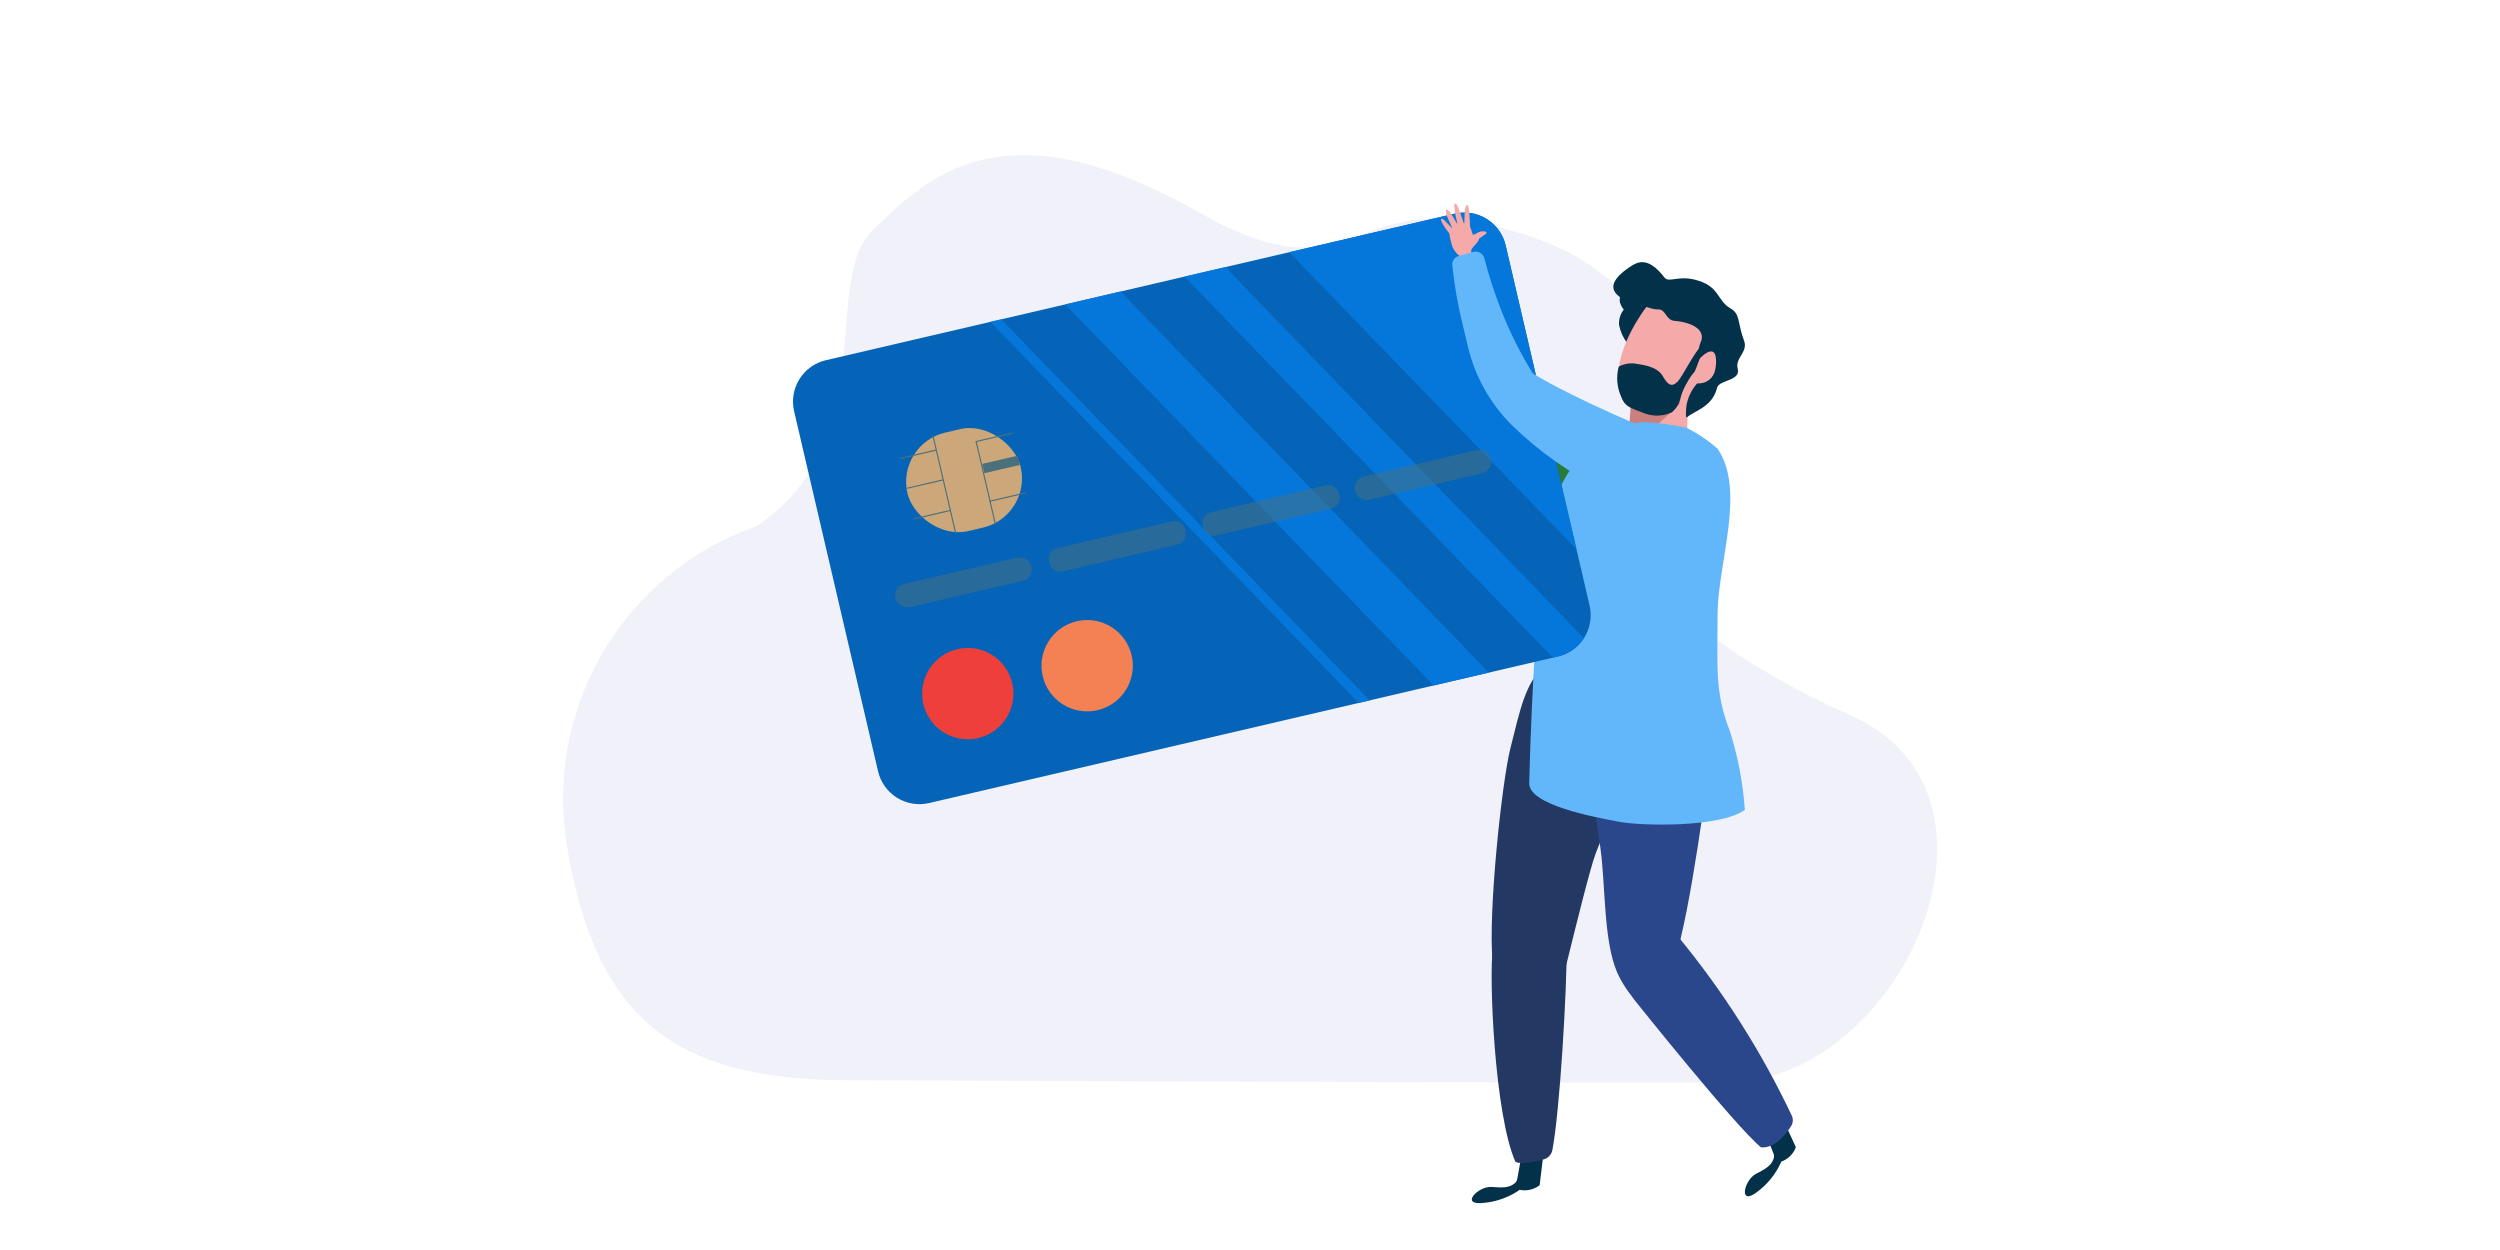
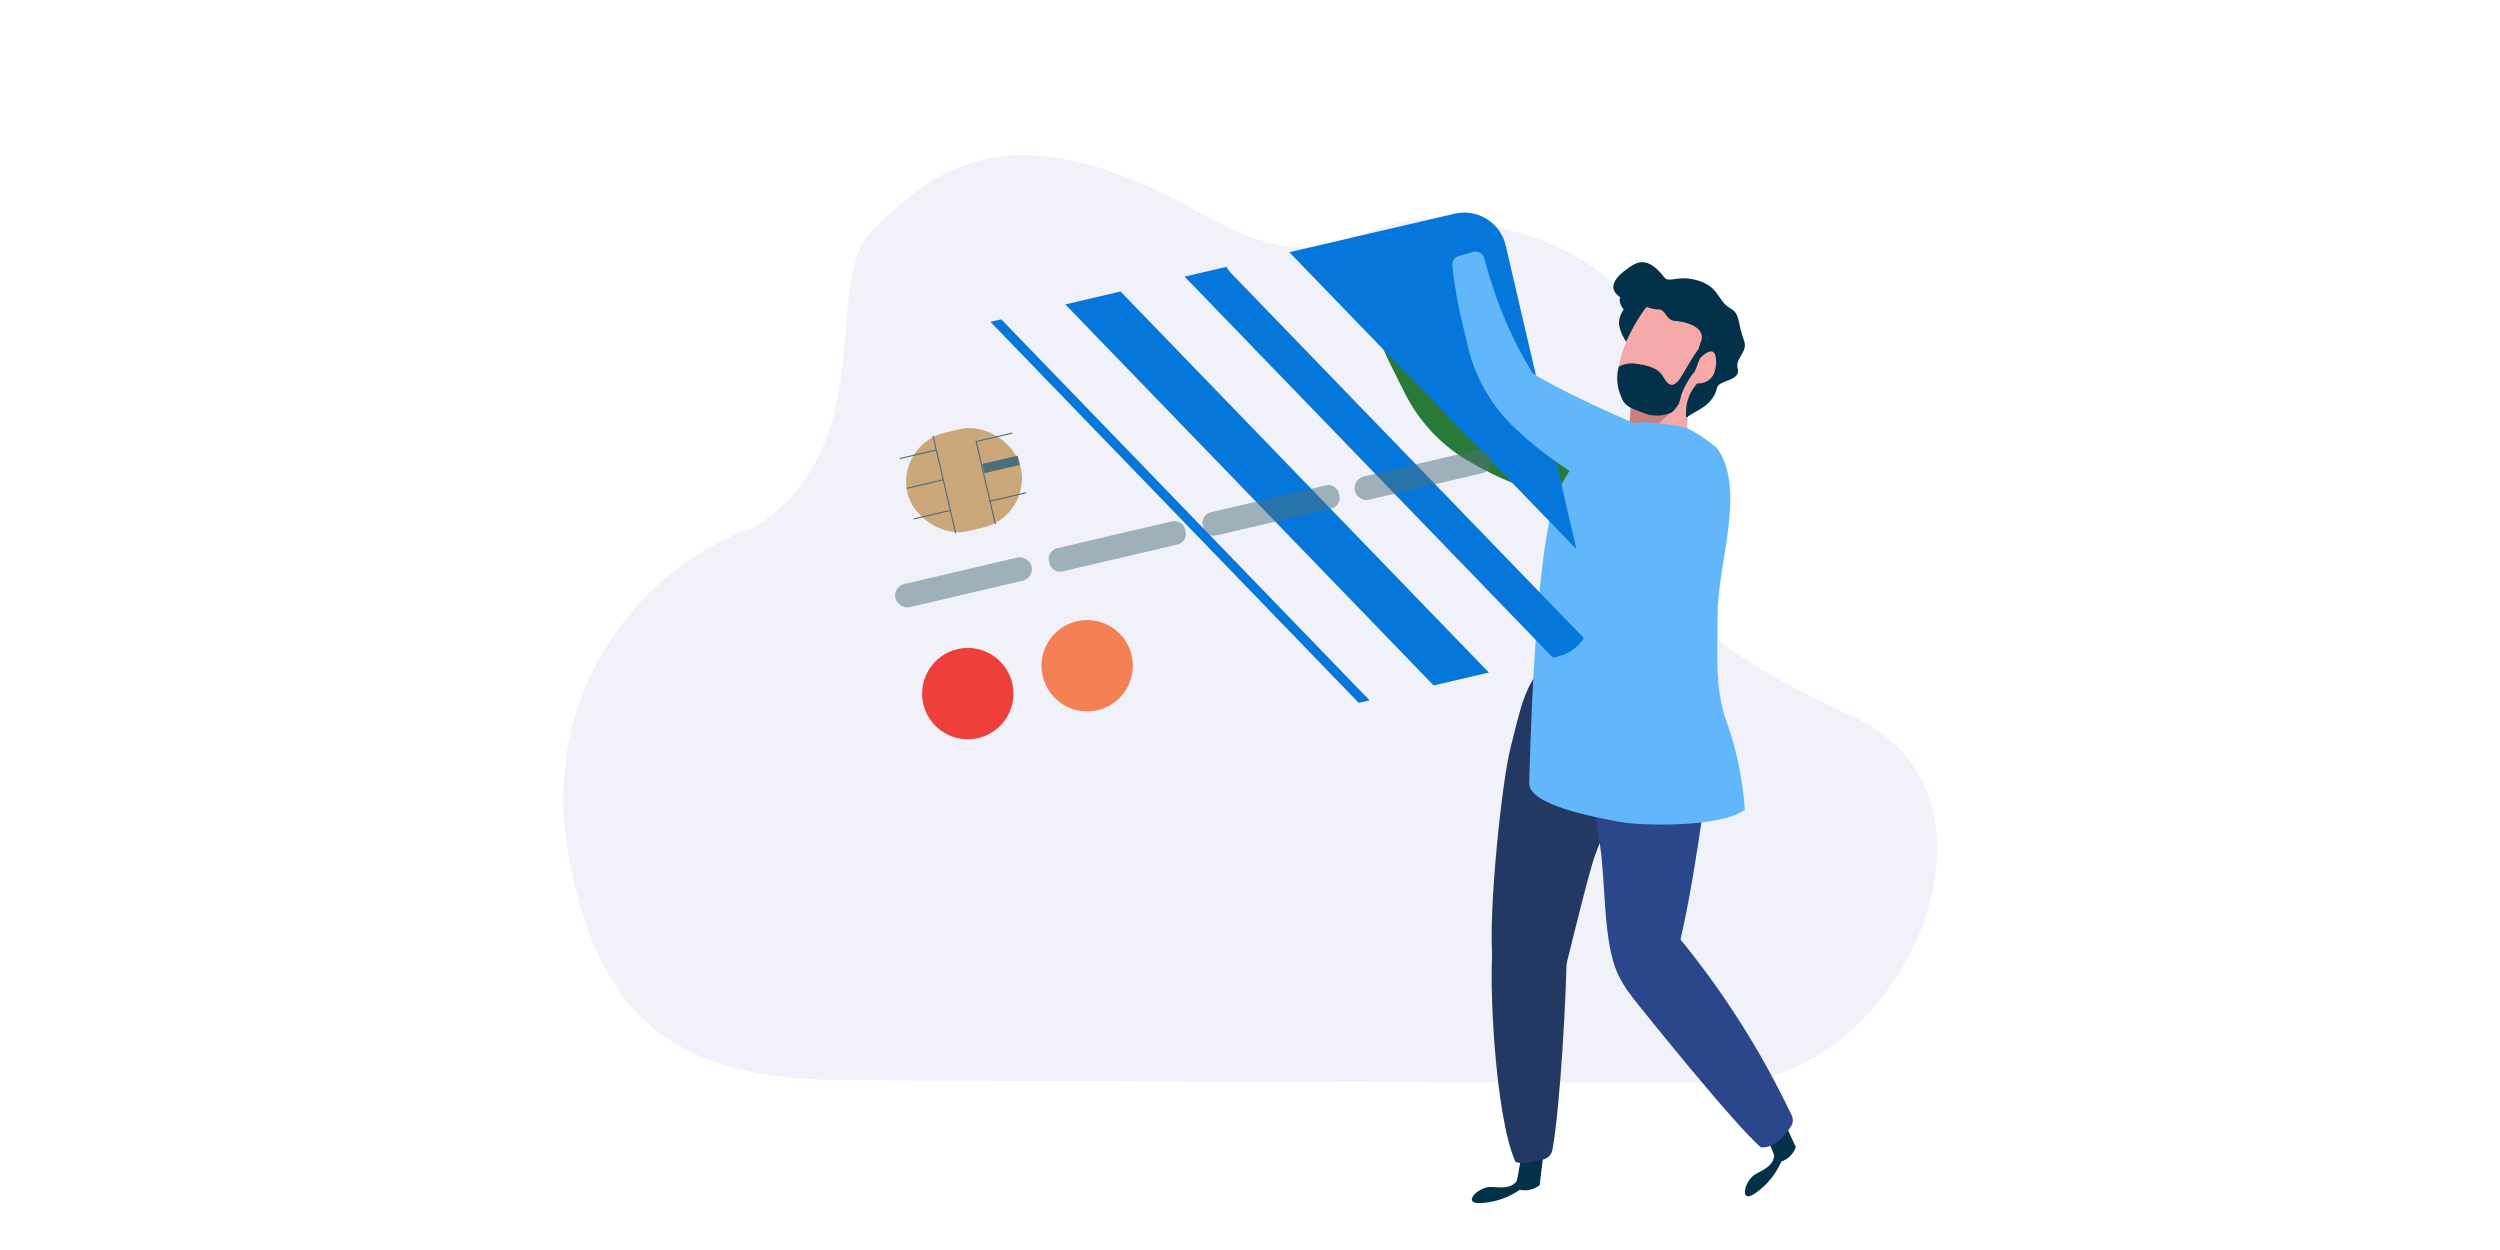
<svg xmlns="http://www.w3.org/2000/svg" width="262px" height="131px" viewBox="0 0 262 131" version="1.1">
  <title>Illustrazioni/card/pagamenti</title>
  <g id="Illustrazioni/card/pagamenti" stroke="none" stroke-width="1" fill="none" fill-rule="evenodd">
    <rect id="Rectangle-Copy" fill="#FFFFFF" x="0" y="0" width="262" height="131" />
    <g id="pagamento_elettronico_2-2" transform="translate(56, -10)" fill-rule="nonzero">
      <rect id="Rettangolo_4087" fill="#FFFFFF" opacity="0" x="0" y="0" width="150" height="150" />
      <path d="M23.278,65.145 C36.647,56.267 29.884,39.469 35.504,34.08 C41.124,28.691 49.004,20.527 69.679,32.273 C86.482,41.824 85.18,29.119 102.047,34.08 C102.153,34.109 102.259,34.138 102.788,34.289 C123.335,40.05 119.881,59.15 117.205,65.145 C114.264,71.727 125.99,79.596 138.005,85.003 C156.844,93.485 142.988,123.281 125.192,123.425 C111.813,123.531 70.32,123.319 32.811,123.206 C15.505,123.156 6.284,117.558 3.311,97.926 C1.292,83.634 9.653,69.908 23.278,65.145 Z" id="Tracciato_20638" fill="#F0F1F9" />
      <g id="Raggruppa_24275" transform="translate(10.954, 5.441)">
        <path d="M78.541,36.029 C78.541,36.029 78.291,35.611 78.379,35.439 C78.467,35.267 78.797,34.509 78.797,34.509 L78.835,34.187 C78.835,34.187 79.257,33.687 79.328,33.587 C79.399,33.487 79.485,33.328 79.243,33.316 C78.944,33.335 78.664,33.471 78.464,33.695 C78.364,33.83 78.228,33.934 78.072,33.995 C77.916,33.74 77.745,33.494 77.561,33.258 C77.561,33.258 77.229,32.211 77.051,31.791 C76.873,31.371 76.775,31.145 76.651,31.169 C76.527,31.193 76.489,31.478 76.609,31.951 C76.699,32.306 76.833,32.825 76.887,33.066 C76.891,33.08 76.883,33.095 76.87,33.101 C76.857,33.107 76.841,33.102 76.833,33.09 C76.633,32.806 76.091,32.049 75.957,31.866 C75.791,31.64 75.521,31.286 75.378,31.378 C75.235,31.47 75.637,32.278 75.819,32.635 C75.939,32.874 76.091,33.143 76.181,33.298 C76.188,33.307 76.187,33.32 76.177,33.327 C76.168,33.335 76.155,33.333 76.148,33.324 C75.901,33.088 75.307,32.524 75.117,32.384 C74.874,32.206 74.735,32.184 74.681,32.245 C74.627,32.306 74.753,32.629 74.941,32.88 C75.089,33.08 75.576,33.645 75.773,33.874 C75.78,33.882 75.78,33.894 75.773,33.903 C75.766,33.911 75.755,33.914 75.745,33.909 C75.545,33.796 75.121,33.558 74.945,33.447 C74.702,33.297 74.508,33.224 74.436,33.338 C74.364,33.452 74.85,33.893 75.036,34.055 C75.222,34.217 75.669,34.538 75.669,34.538 C75.855,34.952 76.073,35.351 76.321,35.732 C76.579,36.079 76.929,36.347 77.33,36.508 C77.41,36.69 77.538,37.142 77.538,37.142 L78.843,36.568 L78.541,36.029 Z" id="Tracciato_8133-2" fill="#F6A9A9" />
        <path d="M77.142,36.734 L78.516,35.969 C78.739,35.846 79.002,35.817 79.247,35.889 C79.491,35.962 79.696,36.129 79.816,36.354 C80.755,38.134 81.807,39.852 82.967,41.497 C84.329,43.434 85.858,45.248 87.536,46.918 C92.469,48.572 101.986,50.048 101.986,50.048 C104.545,50.681 106.216,52.591 105.693,54.573 L105.518,55.238 C104.996,57.221 102.497,58.315 99.938,57.682 L97.73,57.136 L97.694,57.126 C93.779,56.248 90.031,54.745 86.594,52.675 L86.594,52.675 C83.898,51.009 81.716,48.629 80.289,45.799 L79.345,43.924 C79.34,43.915 79.336,43.905 79.332,43.896 C78.312,41.933 77.435,39.9 76.708,37.811 C76.578,37.394 76.76,36.944 77.142,36.734 Z" id="Tracciato_8134-2" fill="#297A38" />
        <g id="Raggruppa_17707-2" transform="translate(102.125, 32.033)">
          <path d="M1.509,17.631 C1.509,17.631 4.156,22.051 7.664,19.966 L7.778,16.293 L8.491,13.898 L1.791,13.898 C1.791,13.898 2.547,15.124 1.509,17.631 Z" id="Tracciato_8135-2" fill="#F6A9A9" />
          <path d="M5.76,15.978 C5.049,16.614 3.978,17.832 2.978,17.917 C2.477,17.981 1.972,17.829 1.589,17.498 C1.775,16.308 1.842,15.102 1.789,13.898 L7.821,13.742 C7.231,14.571 6.538,15.322 5.76,15.978 L5.76,15.978 Z" id="Tracciato_8136-2" fill="#CC7F7F" />
          <path d="M1.473,8.513 C1.04,7.949 0.741,7.294 0.599,6.597 C0.553,6.012 0.729,5.431 1.093,4.971 C1.093,4.971 0.124,3.863 1.099,3.171 C2.074,2.479 6.145,3.862 6.145,3.862 L1.473,8.513 Z" id="Tracciato_8137-2" fill="#023149" />
          <path d="M3.19,5.06 C-0.748,10.727 0.516,14.396 1.444,14.985 C3.398,16.224 8.108,15.001 9.924,12.622 C11.74,10.243 11.624,7.101 9.66,5.603 C7.696,4.105 4.899,2.603 3.19,5.06 Z" id="Tracciato_8138-2" fill="#F6A9A9" />
          <path d="M1.594,0.592 C2.418,0.022 3.543,-0.752 5.359,1.612 C5.798,2.183 6.736,1.404 8.487,1.823 C11.193,2.472 10.787,3.998 12.296,4.861 C13.323,5.447 12.989,6.337 13.696,8.222 C14.15,9.438 12.734,10.016 13.031,11.153 C13.378,12.484 11.078,12.311 10.874,13.161 C10.387,15.191 8.452,15.595 7.731,16.251 C7.516,16.445 7.637,15.382 7.654,15.093 C7.79,14.206 8.183,13.379 8.783,12.712 C9.351,12.74 10.767,12.545 10.768,10.412 C10.768,8.112 8.884,10.271 8.884,10.271 C8.828,9.671 8.905,9.065 9.109,8.497 C9.768,7.17 8.409,6.327 6.388,6.148 C5.515,6.071 5.48,4.948 4.759,4.955 C3.57,4.974 2.677,4.108 1.837,4.455 C1.388,4.642 0.991,3.887 0.626,3.613 C-0.654,2.656 0.209,1.548 1.594,0.592 Z" id="Tracciato_8139-2" fill="#023149" />
          <path d="M0.569,10.94 C1.042,10.693 1.573,10.578 2.106,10.607 C2.742,10.737 4.532,10.787 5.201,11.98 C5.87,13.173 6.32,12.943 6.769,12.485 C7.218,12.027 8.705,9.045 9.224,8.836 C9.743,8.627 8.524,11.471 8.524,11.471 C8.223,11.807 7.964,12.178 7.753,12.577 C7.462,13.049 7.235,13.558 7.077,14.09 C6.966,14.735 6.631,15.319 6.131,15.741 C5.186,16.176 4.102,16.195 3.142,15.794 C1.664,15.242 1.186,15.089 0.826,14.107 C0.371,13.115 0.28,11.993 0.569,10.94 L0.569,10.94 Z" id="Tracciato_8140-2" fill="#023149" />
        </g>
        <g id="Raggruppa_17708-2" transform="translate(115.909, 121.272)" fill="#023149">
          <path d="M3.722,0 L5.344,3.513 C5.029,4.369 4.278,4.99 3.378,5.14 L2.002,1.634 C2.544,1.057 3.118,0.511 3.722,0 Z" id="Tracciato_8141-2" />
          <path d="M2.546,2.866 C2.546,2.866 3.264,4.02 3.001,4.751 C2.738,5.482 2.119,5.805 1.147,6.317 C-0.111,6.979 -0.732,9.842 1.407,8.107 C2.446,7.31 3.268,6.266 3.798,5.07 C3.85,4.449 3.555,3.851 3.031,3.514 L2.546,2.866 Z" id="Tracciato_8142-2" />
        </g>
        <g id="Raggruppa_17710-2" transform="translate(87.294, 124.924)" fill="#023149">
          <path d="M7.57,0 L7.108,3.842 C6.39,4.405 5.426,4.54 4.581,4.196 L5.249,0.489 C6.013,0.282 6.788,0.118 7.57,0 L7.57,0 Z" id="Tracciato_8143-2" />
          <path d="M5.066,1.823 C5.066,1.823 5.072,3.182 4.466,3.667 C3.86,4.152 3.166,4.102 2.066,4.027 C0.648,3.927 -1.382,6.043 1.349,5.687 C2.651,5.554 3.899,5.096 4.978,4.356 C5.348,3.855 5.411,3.19 5.141,2.628 L5.066,1.823 Z" id="Tracciato_8144-2" />
        </g>
        <path d="M117.606,124.808 C114.922,122.616 104.45,109.494 104.45,109.494 C102.45,107.012 102.316,105.005 103.541,104.019 L103.952,103.688 C105.177,102.702 108.852,102.644 108.863,102.655 C113.605,108.404 117.619,114.716 120.813,121.449 C120.992,121.807 120.971,122.232 120.758,122.57 C120.221,123.425 119.065,124.908 117.606,124.808 Z" id="Tracciato_8145-2" fill="#2B478B" />
        <path d="M91.336,82.982 C92.336,79.066 92.885,75.947 95.07,74.239 L107.18,76.096 C108.345,81.096 103.631,85.108 100.262,94.033 C99.682,95.569 98.122,101.911 97.256,105.417 C96.411,108.84 93.407,109.839 91.973,109.288 C89.605,108.377 89.517,105.819 89.473,105.326 C88.969,100.225 90.462,86.4 91.336,82.982 Z" id="Tracciato_8146-2" fill="#233862" />
        <path d="M91.862,126.313 C89.668,121.401 89.082,106.85 89.492,104.05 C89.492,104.05 97.243,103.534 97.243,103.55 C97.258,108.359 96.525,120.932 95.736,125.082 C95.647,125.553 95.298,125.931 94.836,126.057 C93.925,126.303 92.423,126.636 91.862,126.313 Z" id="Tracciato_8147-2" fill="#233862" />
        <path d="M99.805,76.725 C100.585,72.739 114.286,68.703 112.061,85.649 C111.55,89.541 109.561,104.201 107.88,106.825 C107.215,107.863 104.102,109.052 103.823,108.647 C103.314,107.985 102.882,107.267 102.537,106.507 C101.047,103.087 101.327,97.14 100.737,93.207 C100.252,89.948 98.907,81.312 99.805,76.725 Z" id="Tracciato_8148-2" fill="#2B478B" />
        <path d="M100.204,50.176 C101,49.992 101.731,49.596 102.321,49.03 L102.273,49.704 L100.79,52.565 L99.496,50.225 C99.733,50.235 99.971,50.218 100.204,50.176 L100.204,50.176 Z" id="Tracciato_8149-2" fill="#C080B1" />
        <path d="M95.602,58.356 C97.545,50.434 104.35,48.799 105.225,48.794 C106.76,48.86 108.285,49.059 109.786,49.387 C110.965,49.977 112.062,50.716 113.052,51.587 C116.052,56 113.052,63.555 113.052,68.97 C113.052,74.385 112.728,77.07 114.317,81.12 C115.176,83.818 115.71,86.609 115.906,89.434 C113.279,91.325 105.018,91.107 102.811,90.697 C99.927,90.162 93.247,88.897 93.306,86.627 C93.566,76.581 94.233,63.948 95.602,58.356 Z" id="Tracciato_8150-2" fill="#61B7FA" />
        <g id="Raggruppa_17716" transform="translate(57.953, 57.834) rotate(-44.028) translate(-57.953, -57.834) translate(14.522, 19.379)">
          <g id="Raggruppa_17714">
-             <path d="M60.215,76.275 L2.166,41.521 C1.152,40.915 0.421,39.93 0.134,38.785 C-0.154,37.639 0.026,36.427 0.633,35.413 L20.533,2.168 C21.139,1.153 22.124,0.421 23.271,0.134 C24.417,-0.154 25.631,0.026 26.645,0.635 L84.694,35.388 C85.707,35.995 86.438,36.979 86.726,38.124 C87.013,39.27 86.834,40.482 86.227,41.495 L66.327,74.741 C65.721,75.756 64.736,76.487 63.589,76.775 C62.443,77.063 61.229,76.883 60.215,76.275 Z" id="Tracciato_8151" fill="#0564B7" />
            <polygon id="Tracciato_8152" fill="#0677DA" points="42.837 10.33 41.837 9.73 41.837 65.271 42.837 65.871" />
            <polygon id="Tracciato_8153" fill="#0677DA" points="53.851 16.919 48.751 13.87 48.751 69.411 53.851 72.461" />
            <path d="M63.516,23.63 C63.516,23.343 63.555,23.056 63.631,22.778 L59.761,20.461 L59.761,76.003 L60.215,76.275 C61.207,76.869 62.391,77.053 63.515,76.787 L63.516,23.63 Z" id="Tracciato_8154" fill="#0677DA" />
            <path d="M84.693,35.389 L69.431,26.251 L69.431,69.551 L86.231,41.496 C86.837,40.483 87.016,39.27 86.727,38.124 C86.439,36.979 85.707,35.995 84.693,35.389 Z" id="Tracciato_8155" fill="#0677DA" />
            <g id="Raggruppa_17713" transform="translate(20.373, 12.059)">
              <rect id="Rettangolo_561" fill="#CCA77A" transform="translate(7.949, 7.676) rotate(30.924) translate(-7.949, -7.676) " x="1.858" y="2.377" width="12.182" height="10.599" rx="5.298" />
              <g id="Raggruppa_17712" transform="translate(1.302, 1.311)" fill="#4B6F7B">
                <polygon id="Tracciato_8156" points="7.487 0.723 6.727 1.992 3.4 0 3.338 0.1 6.666 2.1 5.079 4.746 1.751 2.753 1.689 2.853 5.017 4.849 3.389 7.568 0.062 5.576 0 5.679 3.328 7.671 2.094 9.731 2.194 9.793 7.59 0.785" />
                <rect id="Rettangolo_562" transform="translate(10.347, 8.251) rotate(-59.076) translate(-10.347, -8.251) " x="10.287" y="6.347" width="1" height="3.81" />
                <polygon id="Tracciato_8157" points="10.385 11.896 10.447 11.796 7.155 9.821 10.389 4.418 13.682 6.39 13.744 6.29 10.347 4.253 7.055 9.759 7.03 9.744 6.968 9.844 6.993 9.859 5.755 11.923 5.855 11.985 7.089 9.925" />
              </g>
            </g>
            <path d="M19.975,40.229 C18.981,41.89 19.085,43.986 20.239,45.54 C21.392,47.093 23.368,47.799 25.246,47.328 C27.123,46.857 28.531,45.301 28.814,43.386 C29.097,41.472 28.198,39.575 26.538,38.581 C24.27,37.224 21.332,37.962 19.975,40.229 Z" id="Tracciato_8158" fill="#F48154" />
            <path d="M8.948,33.635 C7.953,35.296 8.057,37.392 9.211,38.946 C10.364,40.5 12.34,41.206 14.218,40.735 C16.095,40.264 17.503,38.708 17.786,36.794 C18.069,34.879 17.171,32.983 15.511,31.988 C13.244,30.631 10.305,31.368 8.948,33.635 Z" id="Tracciato_8159" fill="#EE3F3A" />
          </g>
          <g id="Raggruppa_17715" opacity="0.5" style="mix-blend-mode: multiply" transform="translate(13.908, 22.572)" fill="#4B6F7B">
            <rect id="Rettangolo_563" transform="translate(6.929, 4.828) rotate(30.86) translate(-6.929, -4.828) " x="-0.398" y="3.582" width="14.655" height="2.492" rx="1.246" />
            <path d="M25.813,17.563 L15.181,11.21 C14.643,10.888 14.468,10.192 14.789,9.654 L14.903,9.463 C15.225,8.925 15.921,8.75 16.459,9.071 L27.091,15.424 C27.629,15.745 27.804,16.442 27.483,16.98 L27.369,17.171 C27.048,17.709 26.351,17.884 25.813,17.563 Z" id="Tracciato_8160" />
            <path d="M40.02,26.052 L29.388,19.699 C28.85,19.377 28.675,18.681 28.996,18.143 L29.11,17.952 C29.432,17.414 30.128,17.239 30.666,17.56 L41.298,23.913 C41.836,24.234 42.011,24.931 41.69,25.469 L41.576,25.66 C41.254,26.198 40.558,26.373 40.02,26.052 Z" id="Tracciato_8161" />
            <path d="M43.296,28.947 L55.459,28.947 C56.147,28.947 56.705,29.505 56.705,30.193 L56.705,30.193 C56.705,30.881 56.147,31.439 55.459,31.439 L43.296,31.439 C42.608,31.439 42.05,30.881 42.05,30.193 L42.05,30.193 C42.05,29.505 42.608,28.947 43.296,28.947 Z" id="Rettangolo_564" transform="translate(49.378, 30.193) rotate(30.86) translate(-49.378, -30.193) " />
          </g>
        </g>
-         <path d="M87.282,31.24 C87.282,31.24 87.157,30.769 87.289,30.628 C87.421,30.487 87.947,29.85 87.947,29.85 L88.073,29.55 C88.073,29.55 88.618,29.182 88.713,29.109 C88.808,29.036 88.935,28.903 88.706,28.825 C88.413,28.761 88.106,28.814 87.852,28.973 C87.719,29.076 87.56,29.139 87.392,29.155 C87.313,28.867 87.217,28.583 87.105,28.306 C87.105,28.306 87.075,27.206 87.02,26.755 C86.965,26.304 86.933,26.055 86.805,26.046 C86.677,26.037 86.564,26.299 86.548,26.786 C86.537,27.152 86.523,27.686 86.508,27.934 C86.508,27.949 86.497,27.962 86.482,27.964 C86.467,27.966 86.453,27.957 86.449,27.942 C86.334,27.614 86.024,26.742 85.949,26.524 C85.849,26.26 85.691,25.845 85.527,25.895 C85.363,25.945 85.527,26.828 85.603,27.226 C85.653,27.488 85.725,27.789 85.768,27.963 C85.772,27.974 85.767,27.986 85.756,27.99 C85.746,27.995 85.733,27.99 85.729,27.979 C85.557,27.679 85.142,26.979 84.997,26.791 C84.813,26.553 84.685,26.491 84.616,26.537 C84.547,26.583 84.579,26.926 84.691,27.219 C84.779,27.451 85.091,28.13 85.216,28.404 C85.22,28.414 85.216,28.425 85.207,28.431 C85.199,28.437 85.187,28.436 85.179,28.429 C85.016,28.264 84.679,27.92 84.533,27.763 C84.341,27.552 84.175,27.428 84.074,27.518 C83.973,27.608 84.319,28.166 84.452,28.373 C84.585,28.58 84.928,29.012 84.928,29.012 C84.993,29.461 85.094,29.905 85.228,30.339 C85.38,30.744 85.642,31.098 85.983,31.364 C86.01,31.564 86.008,32.031 86.008,32.031 L87.421,31.84 L87.282,31.24 Z" id="Tracciato_8162" fill="#F6A9A9" />
        <path d="M85.243,32.338 C85.211,31.903 85.491,31.505 85.911,31.388 L87.424,30.96 C87.67,30.89 87.935,30.922 88.157,31.049 C88.379,31.177 88.541,31.388 88.605,31.636 C89.109,33.584 89.738,35.498 90.488,37.366 C91.368,39.564 92.438,41.681 93.688,43.692 C98.107,46.438 107.031,50.067 107.031,50.067 C109.376,51.272 110.562,53.516 109.597,55.325 L109.273,55.931 C108.308,57.74 105.625,58.231 103.28,57.024 L101.257,55.984 L101.225,55.965 C97.617,54.209 94.316,51.884 91.449,49.078 L91.449,49.078 C89.21,46.836 87.634,44.017 86.897,40.935 L86.41,38.893 C86.41,38.883 86.41,38.873 86.404,38.863 C85.86,36.719 85.472,34.538 85.243,32.338 L85.243,32.338 Z" id="Tracciato_8163" fill="#61B7FA" />
      </g>
    </g>
  </g>
</svg>